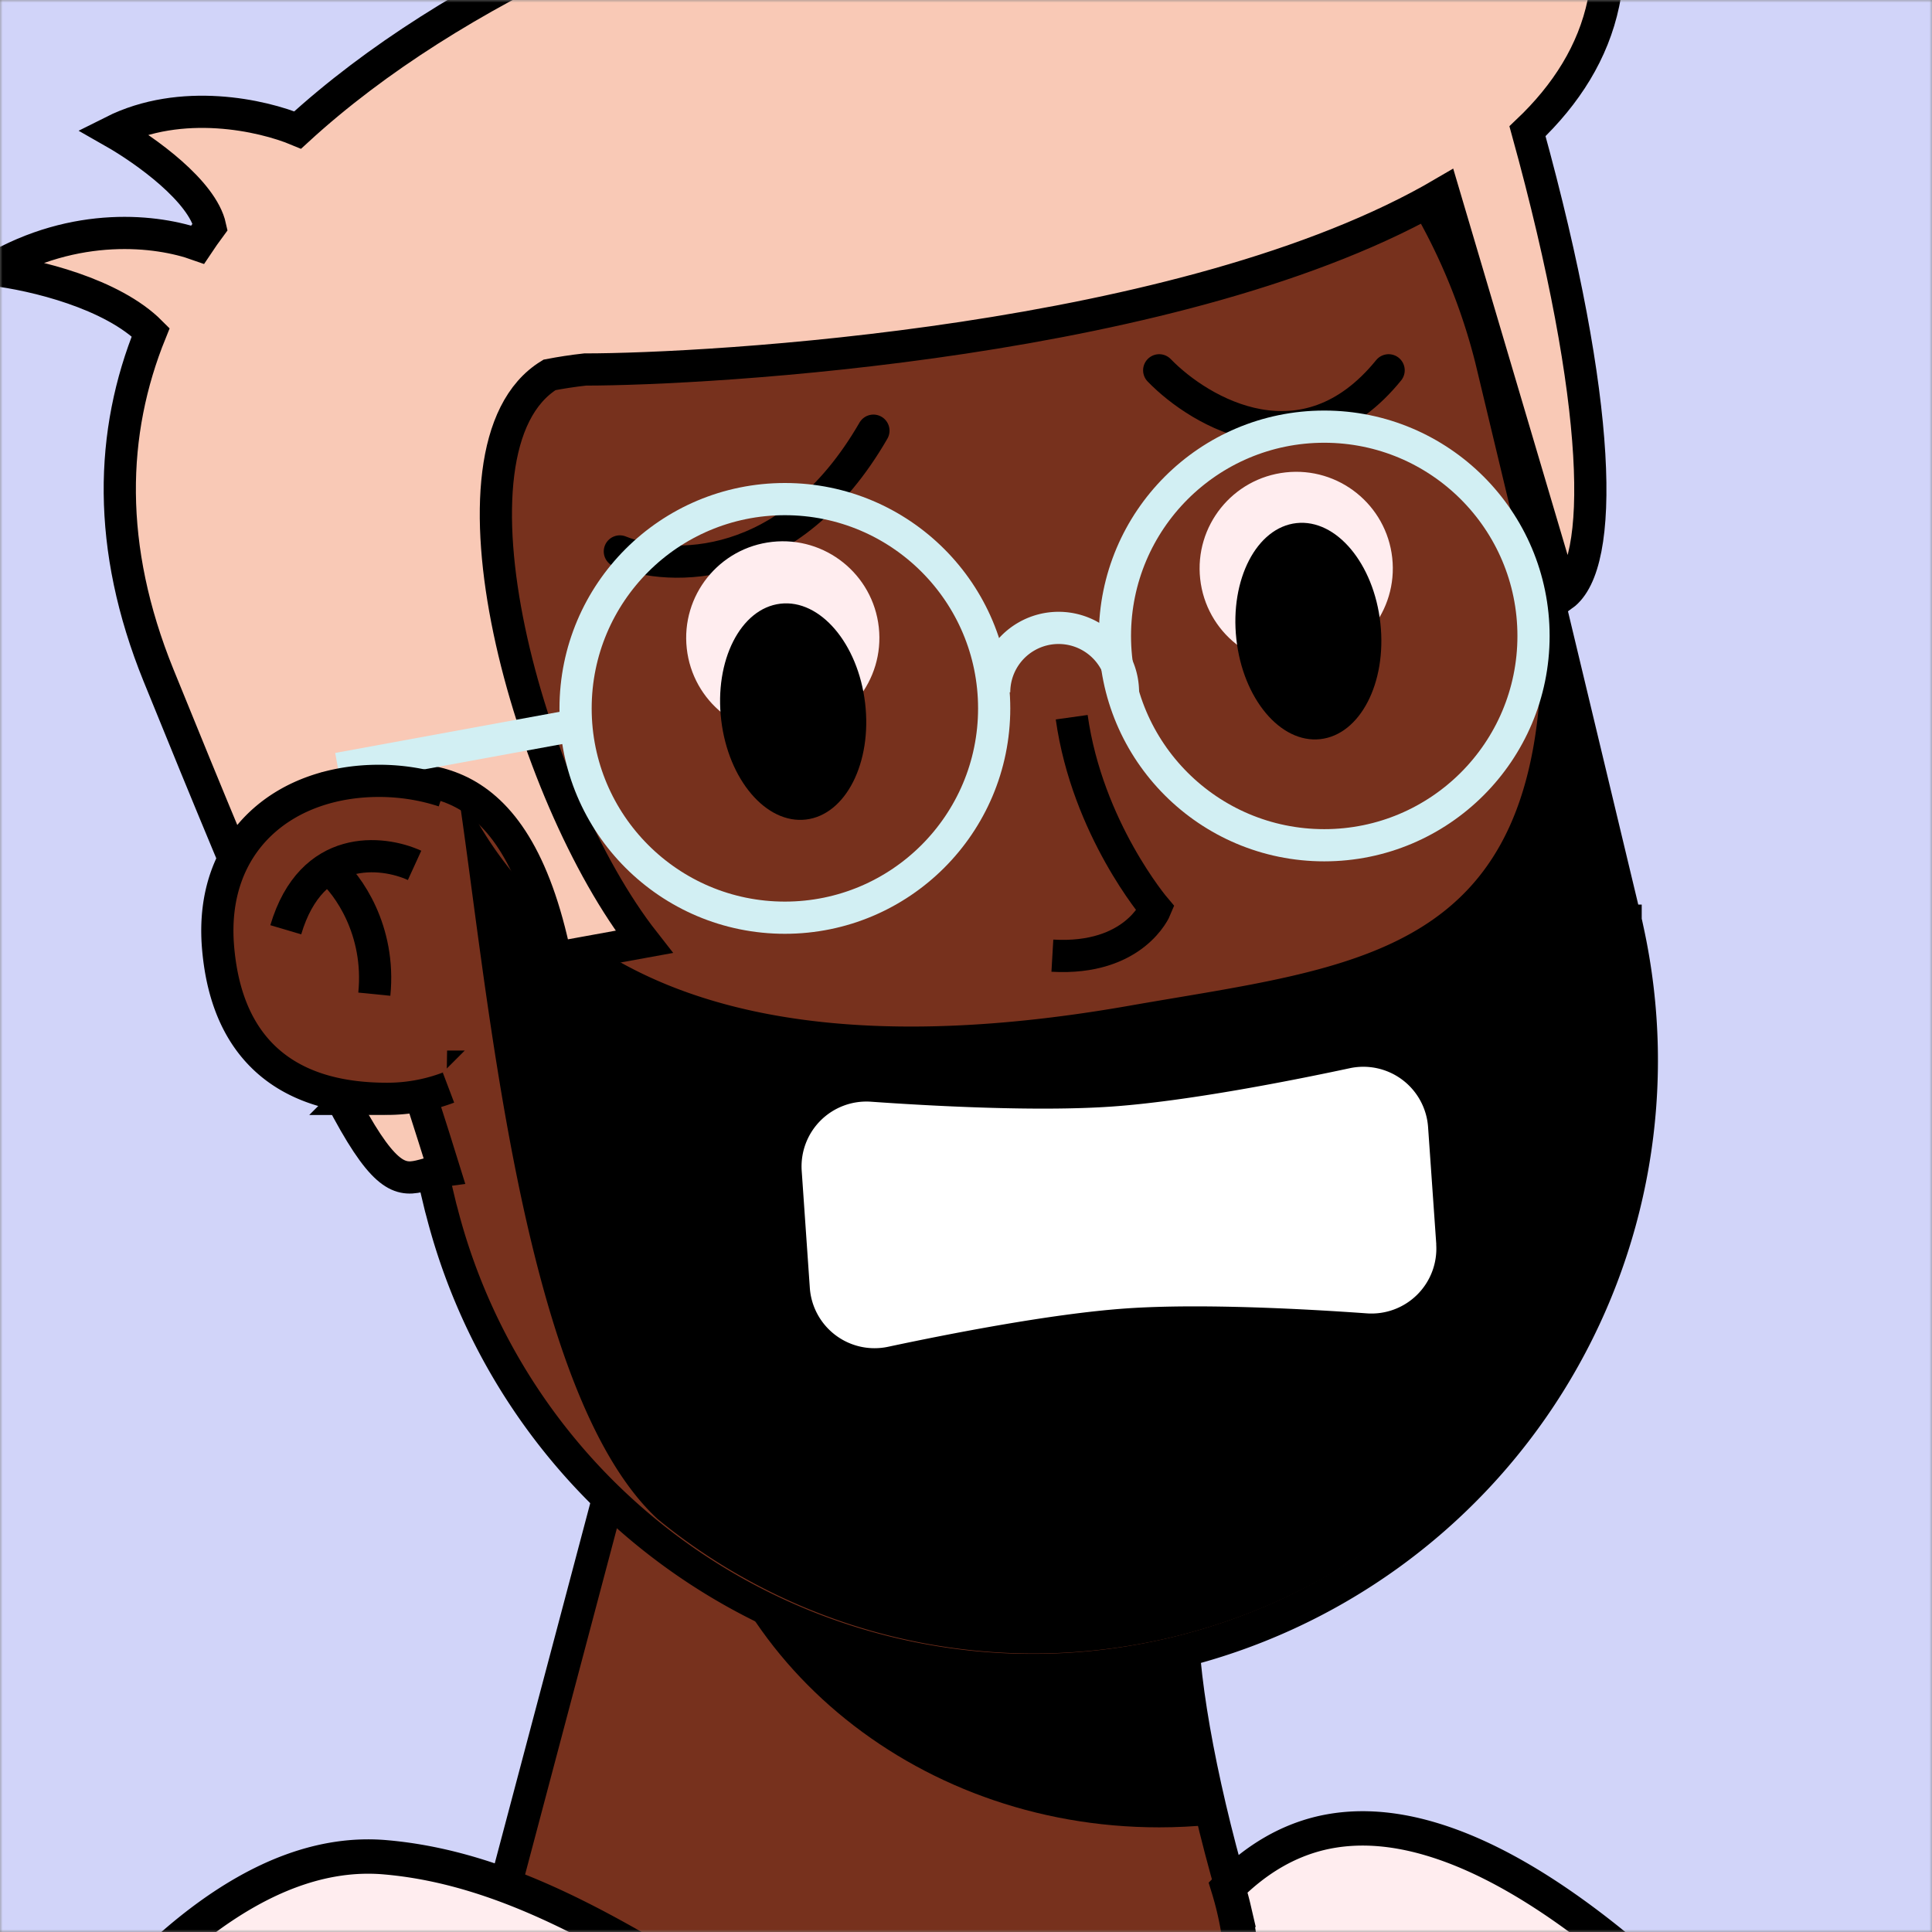
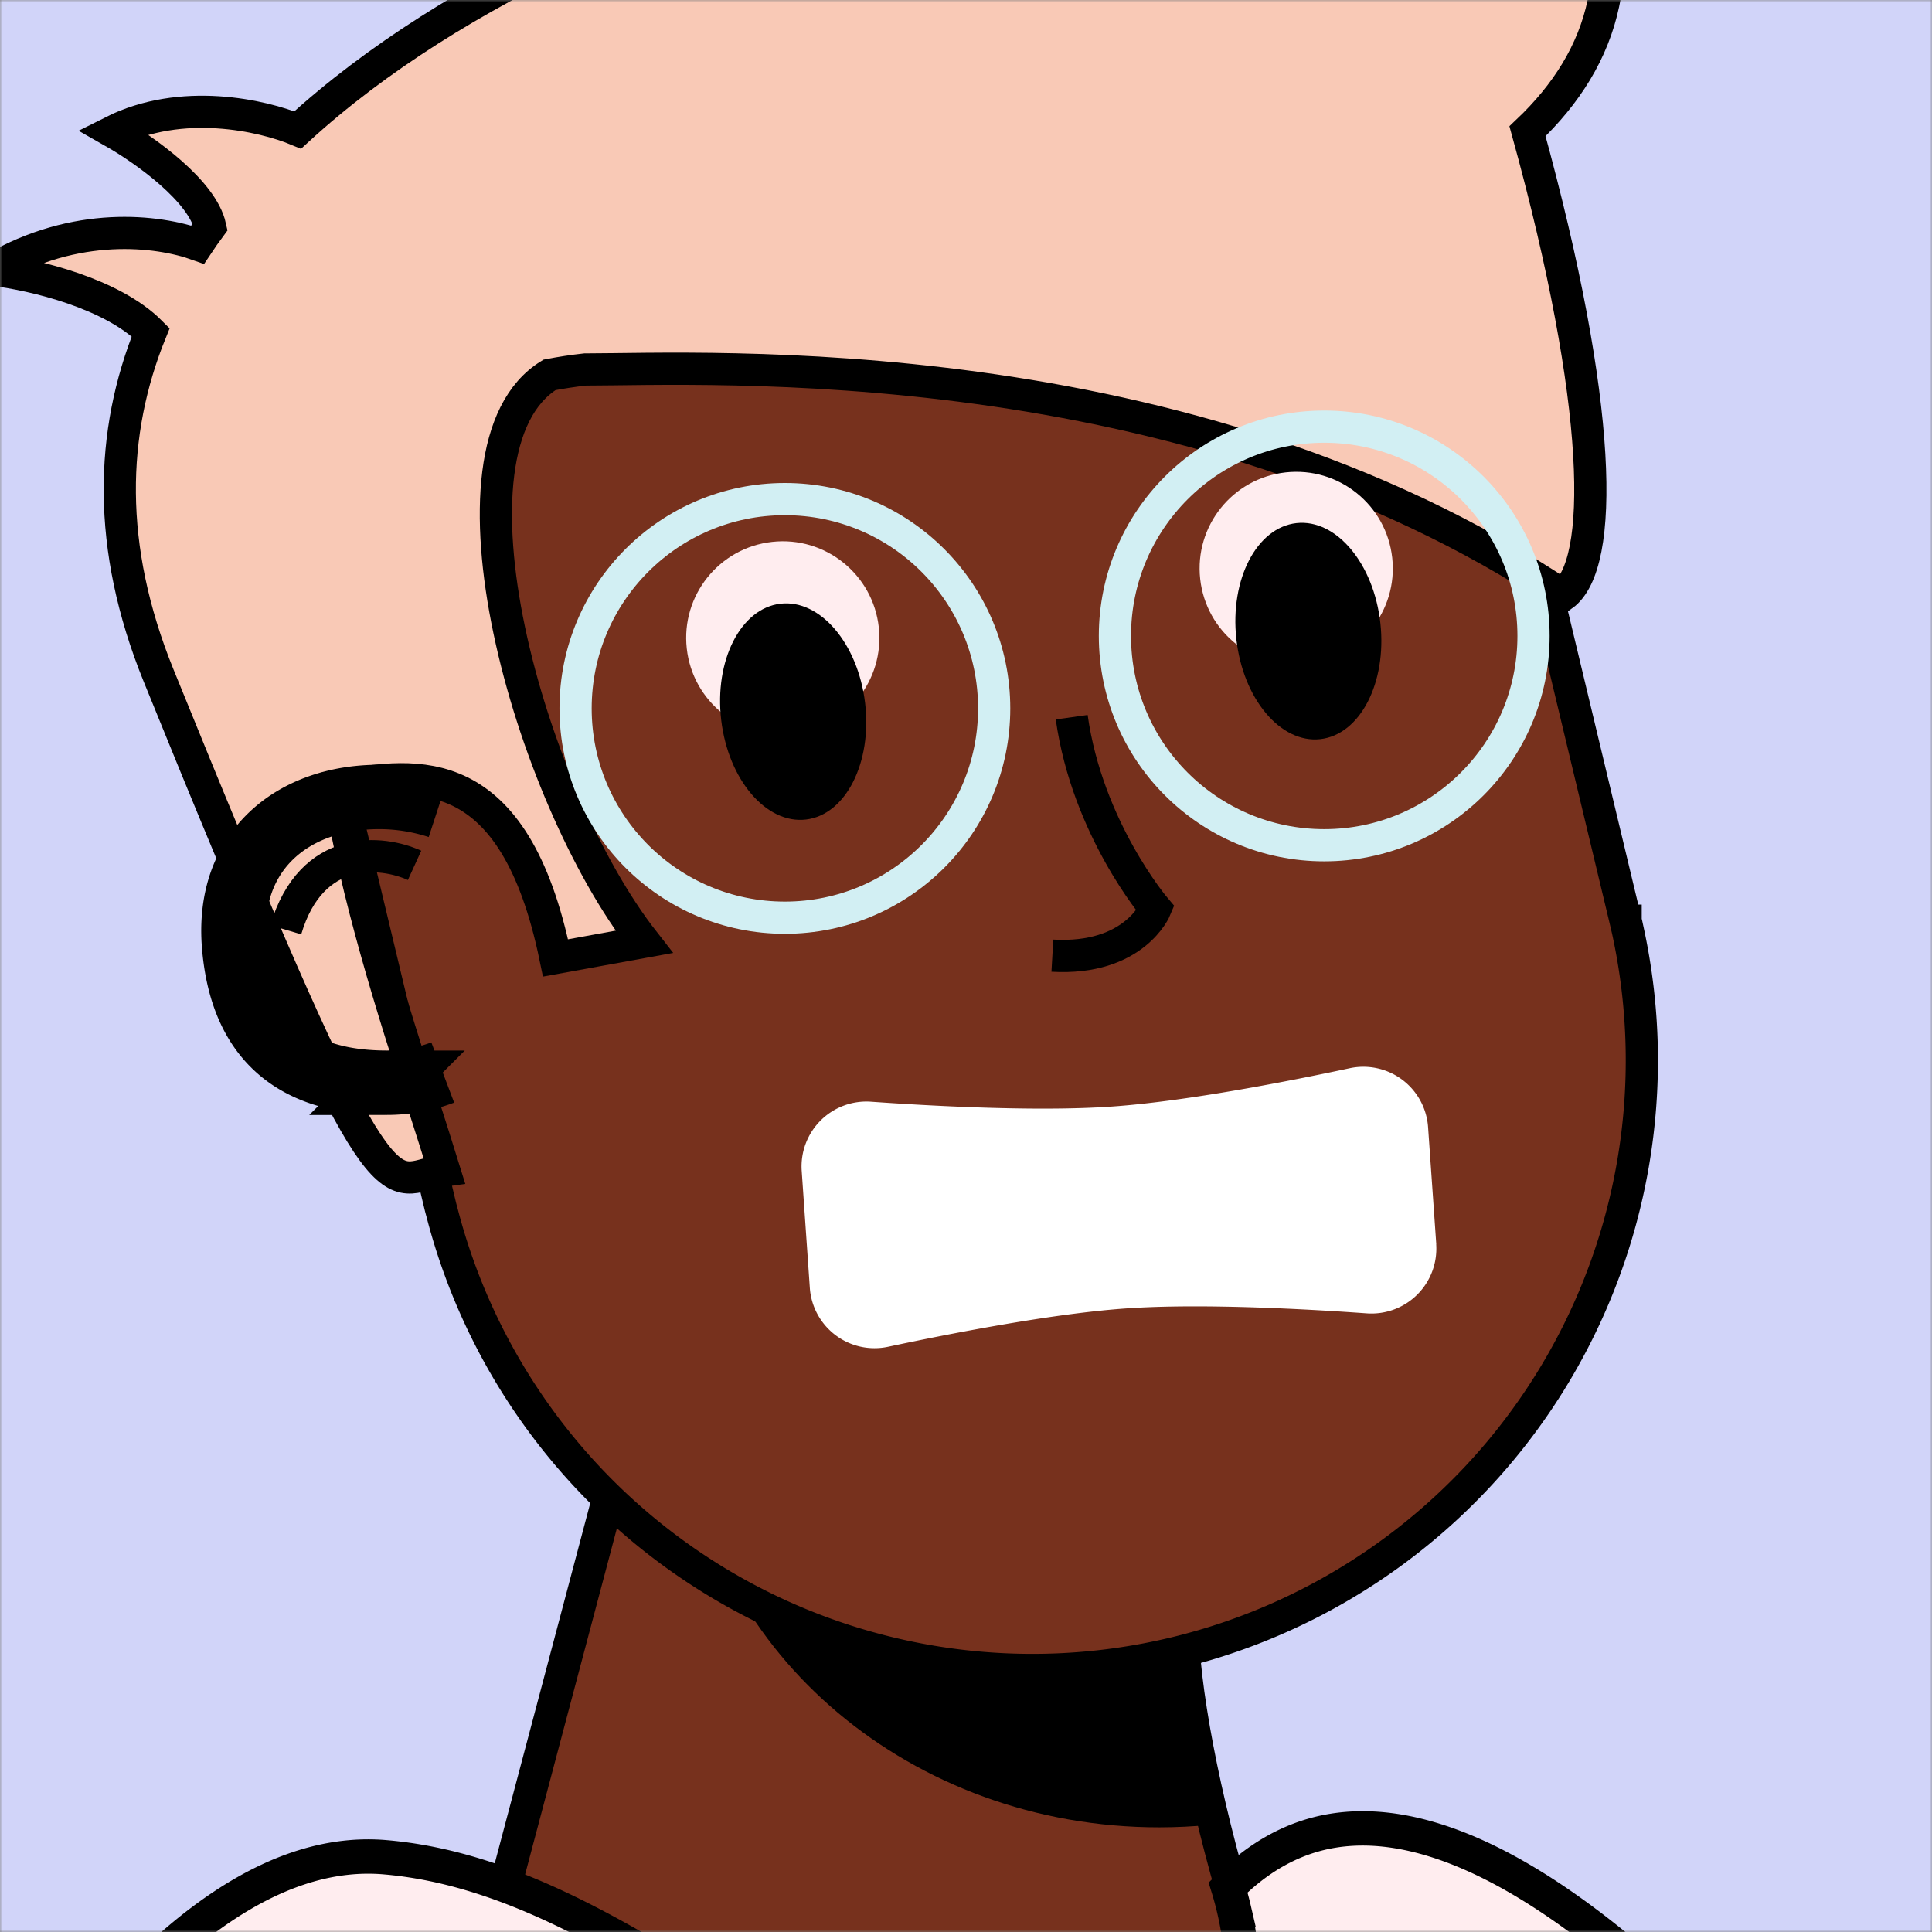
<svg xmlns="http://www.w3.org/2000/svg" viewBox="0 0 360 360" fill="none" shape-rendering="auto">
  <rect x="0" y="0" width="360" height="360" fill="#808080" stroke="none" />
  <mask id="viewboxMask">
    <rect width="360" height="360" rx="0" ry="0" x="0" y="0" fill="#fff" />
  </mask>
  <g mask="url(#viewboxMask)">
    <rect fill="#d1d4f9" width="360" height="360" x="0" y="0" />
    <g transform="translate(-90 -90) scale(1.5)">
      <g transform="translate(80 23)">
        <path d="M154 319.5c-14.4-20-25.67-58.67-27-78L58.5 212 30 319.5h124Z" fill="#77311d" stroke="#000" stroke-width="4" />
        <path d="M130.37 263.69c-2.1.2-4.22.31-6.37.31-30.78 0-56.05-21.57-58.76-49.1L127 241.5c.38 5.48 1.55 13.32 3.37 22.19Z" fill="#000" style="mix-blend-mode:multiply" />
        <path d="M181.94 151.37v.01l.1.4.14.65A75.72 75.72 0 0 1 34.93 187.7l-.2-.74L18 117.13l-.06-.29A75.72 75.72 0 0 1 165.2 81.55l.05.21.02.08.05.2.05.2v.01l16.4 68.44.08.34.08.34Z" fill="#77311d" stroke="#000" stroke-width="4" />
        <g transform="translate(34 102.3)">
-           <path d="M146.13 49.15A73.74 73.74 0 0 1 27.69 123.4C10.5 107.5 6.5 56 2.7 31.65c14 31.5 49.62 33.94 83.5 28 28.5-5 51.3-6 51.3-45 1.88 2.62 6.97 27.59 8.63 34.5Z" fill="#000000" />
-         </g>
+           </g>
      </g>
      <g transform="translate(170 183)">
        <path d="M68.42 31.57 67.4 17a8.06 8.06 0 0 0-9.74-7.3c-6.95 1.49-20.1 4.1-29.54 4.76-9.43.66-22.82-.1-29.9-.6a8.06 8.06 0 0 0-8.63 8.58L-9.4 37a8.06 8.06 0 0 0 9.73 7.3c6.95-1.48 20.1-4.1 29.54-4.76 9.44-.66 22.82.1 29.91.61a8.06 8.06 0 0 0 8.63-8.58Z" fill="#ffffff33" />
        <path d="m-.25 17.97 1.6 6.07a6 6 0 0 0 6.22 4.46 6 6 0 0 0-5.54 5.28l-.74 6.23c7.28-1.52 19.34-3.83 28.3-4.46 8.98-.63 21.24-.02 28.66.48l-1.6-6.07a6 6 0 0 0-6.21-4.46 6 6 0 0 0 5.54-5.28l.73-6.24c-7.27 1.53-19.33 3.84-28.3 4.47-8.97.62-21.23.01-28.65-.48Z" fill="#fff" />
      </g>
      <g transform="translate(110 102)">
-         <path d="M27 26.5c6.17 2.5 21.1 3 31.5-15M94 4c5.17 5.33 18.1 12.8 28.5 0" stroke="#000000" stroke-width="4" stroke-linecap="round" />
-       </g>
+         </g>
      <g transform="translate(49 11)">
-         <path d="M210.18 49.4c-1.27 6.05-4.6 11.32-9.43 15.9 9.4 34.06 9.6 53.87 4.38 57.65l-14.8-49.99C158.4 91.7 98.65 94.9 83.69 94.9c-1.55.17-3.02.4-4.43.67-14.65 9-2.6 52.12 11.75 70.43l-11 2c-5.14-24.97-17.41-22.92-26.61-21.38l-.32.05c2.2 13.63 6.72 27.74 10.45 39.32.95 2.99 1.86 5.8 2.66 8.4-.79.1-1.48.3-2.12.47-5.5 1.53-7.41 2.06-33.38-61.97-6.47-15.95-6.03-30.16-.97-42.62-4.78-4.8-14.37-7.14-19.71-7.78 10.44-6.12 20.58-4.87 25.54-3.1.5-.75 1.02-1.49 1.56-2.22-.97-4.41-7.96-9.46-12.11-11.82 8.55-4.3 18.6-2.03 22.98-.2C67.63 47.13 97.03 35.05 122 29 170.81 17.17 189.5.5 189.5.5c20.68 8.5 25.62 25.22 20.68 48.9Z" fill="#f9c9b6" stroke="#000" stroke-width="4" />
+         <path d="M210.18 49.4c-1.27 6.05-4.6 11.32-9.43 15.9 9.4 34.06 9.6 53.87 4.38 57.65C158.4 91.7 98.65 94.9 83.69 94.9c-1.55.17-3.02.4-4.43.67-14.65 9-2.6 52.12 11.75 70.43l-11 2c-5.14-24.97-17.41-22.92-26.61-21.38l-.32.05c2.2 13.63 6.72 27.74 10.45 39.32.95 2.99 1.86 5.8 2.66 8.4-.79.1-1.48.3-2.12.47-5.5 1.53-7.41 2.06-33.38-61.97-6.47-15.95-6.03-30.16-.97-42.62-4.78-4.8-14.37-7.14-19.71-7.78 10.44-6.12 20.58-4.87 25.54-3.1.5-.75 1.02-1.49 1.56-2.22-.97-4.41-7.96-9.46-12.11-11.82 8.55-4.3 18.6-2.03 22.98-.2C67.63 47.13 97.03 35.05 122 29 170.81 17.17 189.5.5 189.5.5c20.68 8.5 25.62 25.22 20.68 48.9Z" fill="#f9c9b6" stroke="#000" stroke-width="4" />
      </g>
      <g transform="translate(142 119)">
        <circle cx="15.24" cy="20.24" r="12" transform="rotate(-6.28 15.24 20.24)" fill="#ffedef" />
        <ellipse cx="16.53" cy="29.4" rx="9" ry="13.5" transform="rotate(-6.78 16.53 29.4)" fill="#000000" />
        <circle cx="79.02" cy="11.61" r="12" transform="rotate(-6.28 79.02 11.61)" fill="#ffedef" />
        <ellipse cx="80.53" cy="19.4" rx="9" ry="13.5" transform="rotate(-6.28 80.53 19.4)" fill="#000000" />
        <g transform="translate(-40 -8)">
          <g stroke="#d2eff3" stroke-width="4">
            <circle cx="122.5" cy="28" r="26" />
            <circle cx="55.5" cy="37" r="26" />
-             <path d="M97.5 35a8 8 0 0 0-16 0M30 39 0 44.5" />
          </g>
        </g>
      </g>
      <g transform="rotate(-8 1149.44 -1186.92)">
        <path d="M16.5 3c0 14 7 25 7 25S20 34 10 32" stroke="#000" stroke-width="4" />
      </g>
      <g transform="translate(84 154)">
        <path d="M30.5 6.18A23.78 23.78 0 0 0 23.08 5c-10.5 0-19 6.5-18 18.5 1.04 12.5 8.5 17 19 17A19.6 19.6 0 0 0 31 39.23" stroke="#000" stroke-width="8" />
-         <path d="M31.5 39.04a19.38 19.38 0 0 1-7.42 1.46c-10.5 0-17.96-4.5-19-17-1-12 7.5-18.5 18-18.5 3.14 0 6.19.6 8.92 1.73l-.5 32.3Z" fill="#77311d" />
        <path d="M27.5 13.5c-4-1.83-12.8-2.8-16 8" stroke="#000" stroke-width="4" />
-         <path d="M17 14c2.17 1.83 6.3 7.5 5.5 15.5" stroke="#000" stroke-width="4" />
        <g transform="translate(3 35)" />
      </g>
      <g transform="translate(53 272)">
        <path d="M260.37 90.86H-12.54l.1-.2C-7.89 81.38.5 64.31 11.4 49.03c6.2-8.67 13.13-16.65 20.54-22.27 7.41-5.61 15.12-8.73 22.95-8.04 15.06 1.31 28.46 9.56 41.93 17.83l3.83 2.35c14.48 8.82 29.35 17.02 45.72 13.43 5.53-1.2 9.26-3.8 11.6-7.16 2.32-3.3 3.15-7.15 3.3-10.66.14-3.52-.4-6.85-.96-9.26a39.89 39.89 0 0 0-.75-2.78c3.63-3.64 7.47-5.77 11.43-6.73 4.3-1.03 8.89-.73 13.72.7 9.73 2.87 20.14 10.25 30.3 19.73 18.61 17.37 35.69 41.14 45.36 54.68Z" fill="#ffedef" stroke="#000" stroke-width="4.27" />
      </g>
    </g>
  </g>
</svg>